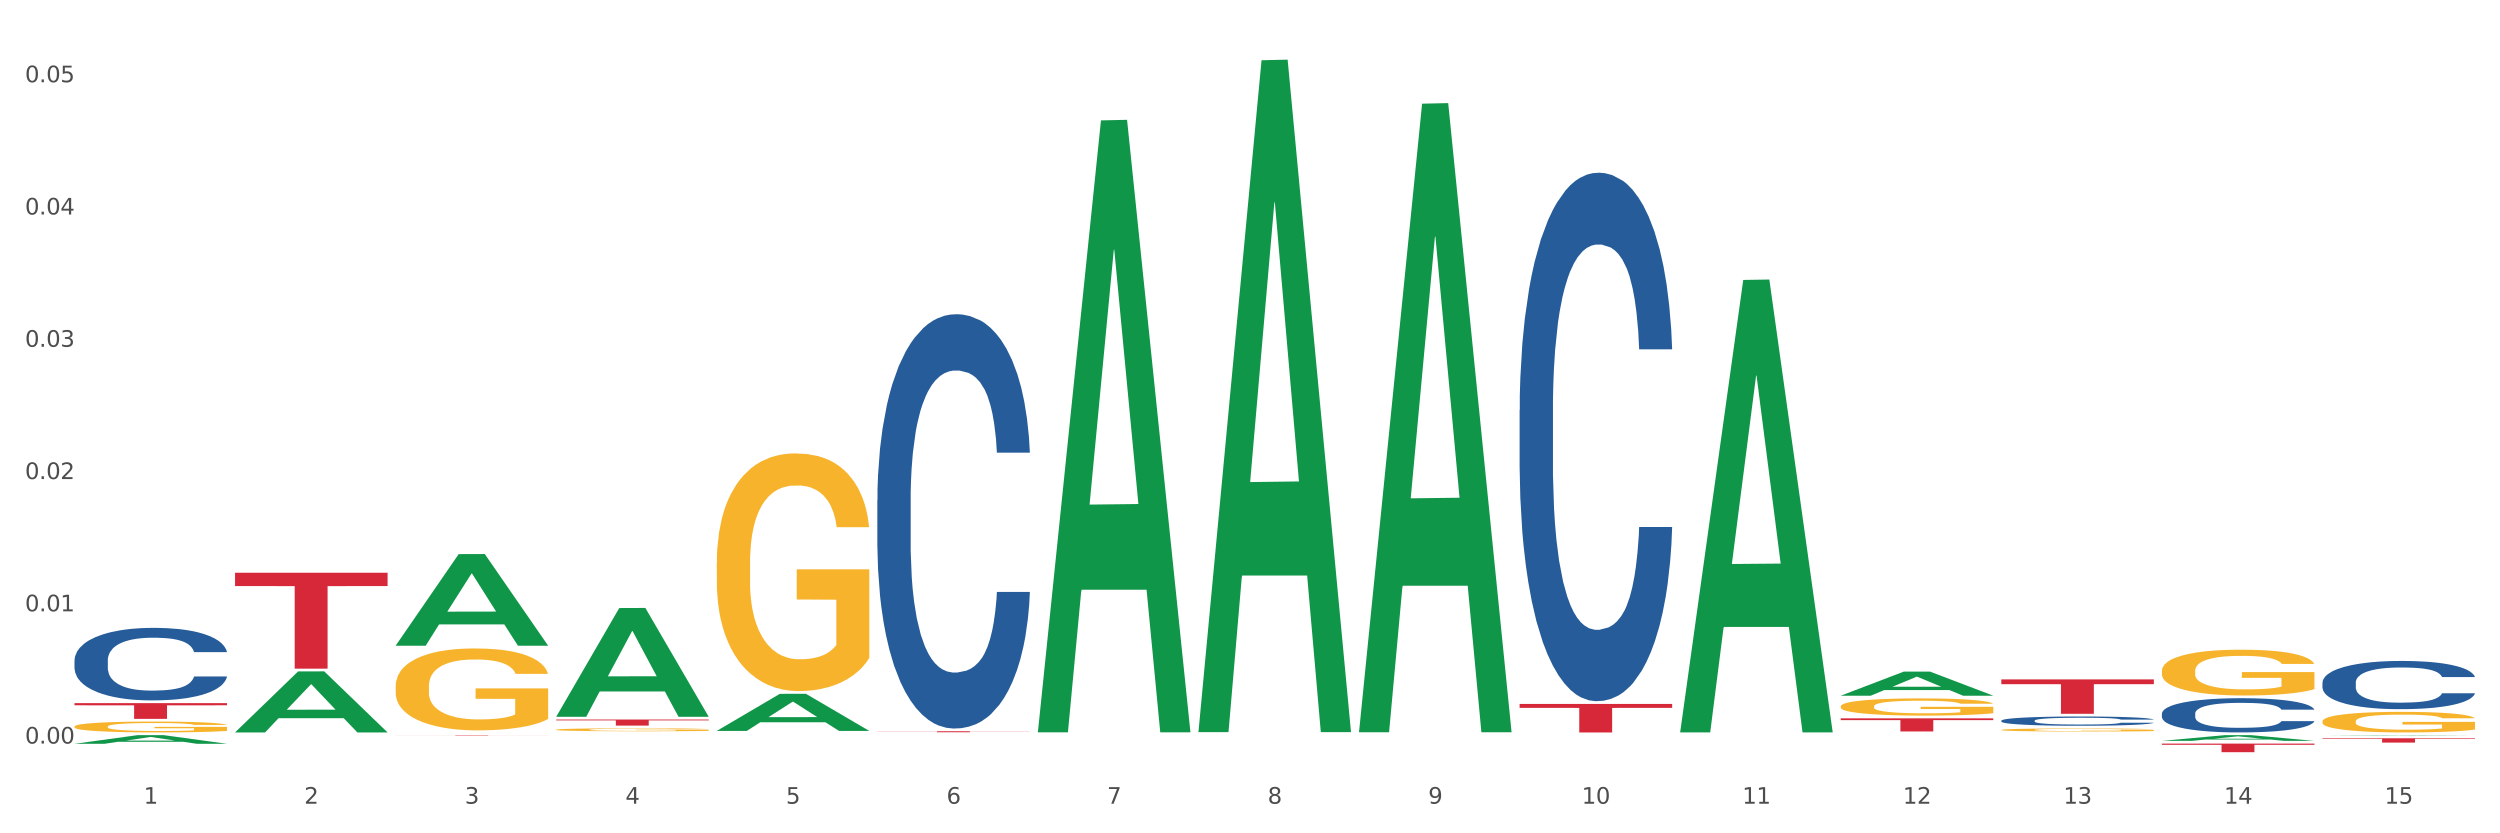
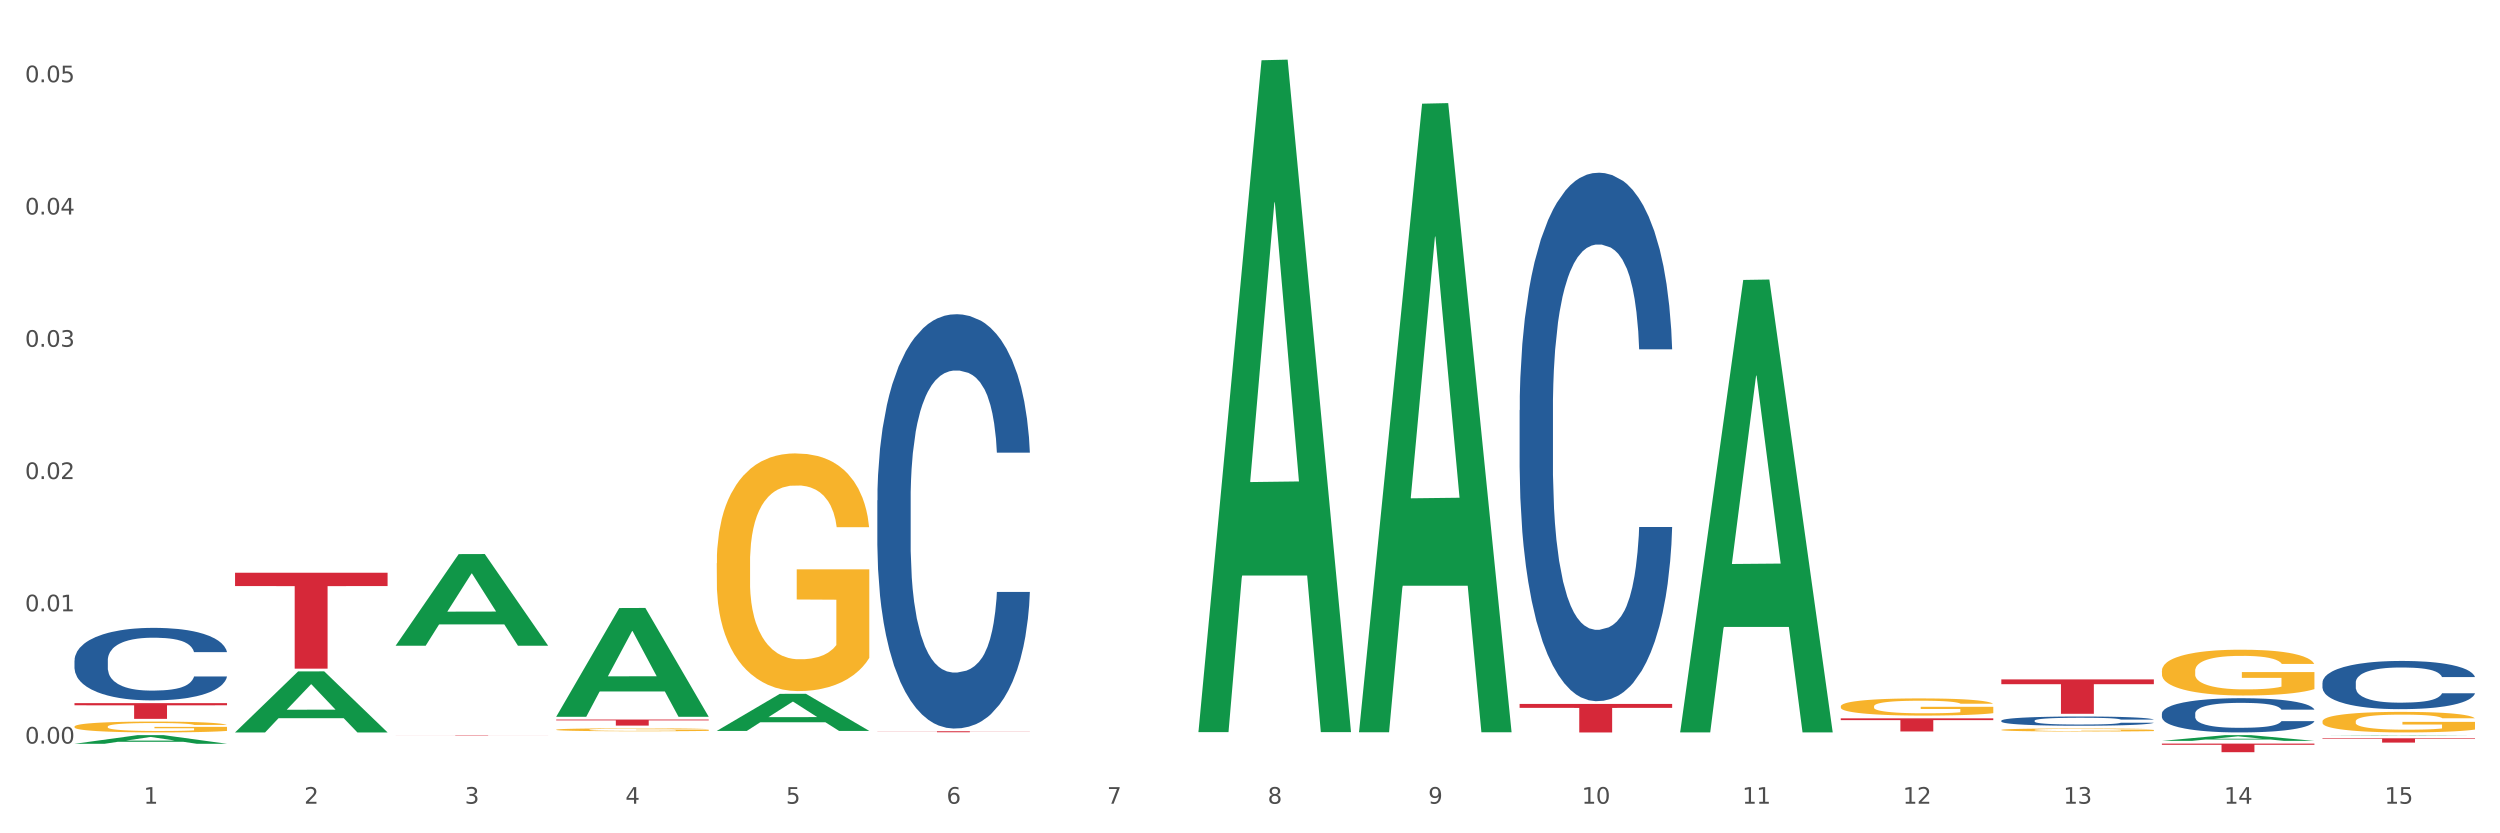
<svg xmlns="http://www.w3.org/2000/svg" xmlns:xlink="http://www.w3.org/1999/xlink" width="1080pt" height="360pt" viewBox="0 0 1080 360" version="1.1">
  <rect x="0" y="0" width="1080" height="360" fill="#333333" stroke="none" />
  <defs>
    <style type="text/css">*{stroke-linejoin: round; stroke-linecap: butt}</style>
  </defs>
  <g id="figure_1">
    <g id="patch_1">
      <path d="M 0 360  L 1080 360  L 1080 0  L 0 0  z " style="fill: #ffffff; stroke: #ffffff; stroke-linejoin: miter" />
    </g>
    <g id="axes_1">
      <g id="matplotlib.axis_1">
        <g id="xtick_1">
          <g id="text_1">
            <g style="fill: #4d4d4d" transform="translate(62.07 347.204) scale(0.096 -0.096)">
              <defs>
                <path id="DejaVuSans-31" d="M 794 531  L 1825 531  L 1825 4091  L 703 3866  L 703 4441  L 1819 4666  L 2450 4666  L 2450 531  L 3481 531  L 3481 0  L 794 0  L 794 531  z " transform="scale(0.016)" />
              </defs>
              <use xlink:href="#DejaVuSans-31" />
            </g>
          </g>
        </g>
        <g id="xtick_2">
          <g id="text_2">
            <g style="fill: #4d4d4d" transform="translate(131.436 347.204) scale(0.096 -0.096)">
              <defs>
                <path id="DejaVuSans-32" d="M 1228 531  L 3431 531  L 3431 0  L 469 0  L 469 531  Q 828 903 1448 1529  Q 2069 2156 2228 2338  Q 2531 2678 2651 2914  Q 2772 3150 2772 3378  Q 2772 3750 2511 3984  Q 2250 4219 1831 4219  Q 1534 4219 1204 4116  Q 875 4013 500 3803  L 500 4441  Q 881 4594 1212 4672  Q 1544 4750 1819 4750  Q 2544 4750 2975 4387  Q 3406 4025 3406 3419  Q 3406 3131 3298 2873  Q 3191 2616 2906 2266  Q 2828 2175 2409 1742  Q 1991 1309 1228 531  z " transform="scale(0.016)" />
              </defs>
              <use xlink:href="#DejaVuSans-32" />
            </g>
          </g>
        </g>
        <g id="xtick_3">
          <g id="text_3">
            <g style="fill: #4d4d4d" transform="translate(200.802 347.204) scale(0.096 -0.096)">
              <defs>
                <path id="DejaVuSans-33" d="M 2597 2516  Q 3050 2419 3304 2112  Q 3559 1806 3559 1356  Q 3559 666 3084 287  Q 2609 -91 1734 -91  Q 1441 -91 1130 -33  Q 819 25 488 141  L 488 750  Q 750 597 1062 519  Q 1375 441 1716 441  Q 2309 441 2620 675  Q 2931 909 2931 1356  Q 2931 1769 2642 2001  Q 2353 2234 1838 2234  L 1294 2234  L 1294 2753  L 1863 2753  Q 2328 2753 2575 2939  Q 2822 3125 2822 3475  Q 2822 3834 2567 4026  Q 2313 4219 1838 4219  Q 1578 4219 1281 4162  Q 984 4106 628 3988  L 628 4550  Q 988 4650 1302 4700  Q 1616 4750 1894 4750  Q 2613 4750 3031 4423  Q 3450 4097 3450 3541  Q 3450 3153 3228 2886  Q 3006 2619 2597 2516  z " transform="scale(0.016)" />
              </defs>
              <use xlink:href="#DejaVuSans-33" />
            </g>
          </g>
        </g>
        <g id="xtick_4">
          <g id="text_4">
            <g style="fill: #4d4d4d" transform="translate(270.169 347.204) scale(0.096 -0.096)">
              <defs>
                <path id="DejaVuSans-34" d="M 2419 4116  L 825 1625  L 2419 1625  L 2419 4116  z M 2253 4666  L 3047 4666  L 3047 1625  L 3713 1625  L 3713 1100  L 3047 1100  L 3047 0  L 2419 0  L 2419 1100  L 313 1100  L 313 1709  L 2253 4666  z " transform="scale(0.016)" />
              </defs>
              <use xlink:href="#DejaVuSans-34" />
            </g>
          </g>
        </g>
        <g id="xtick_5">
          <g id="text_5">
            <g style="fill: #4d4d4d" transform="translate(339.535 347.204) scale(0.096 -0.096)">
              <defs>
                <path id="DejaVuSans-35" d="M 691 4666  L 3169 4666  L 3169 4134  L 1269 4134  L 1269 2991  Q 1406 3038 1543 3061  Q 1681 3084 1819 3084  Q 2600 3084 3056 2656  Q 3513 2228 3513 1497  Q 3513 744 3044 326  Q 2575 -91 1722 -91  Q 1428 -91 1123 -41  Q 819 9 494 109  L 494 744  Q 775 591 1075 516  Q 1375 441 1709 441  Q 2250 441 2565 725  Q 2881 1009 2881 1497  Q 2881 1984 2565 2268  Q 2250 2553 1709 2553  Q 1456 2553 1204 2497  Q 953 2441 691 2322  L 691 4666  z " transform="scale(0.016)" />
              </defs>
              <use xlink:href="#DejaVuSans-35" />
            </g>
          </g>
        </g>
        <g id="xtick_6">
          <g id="text_6">
            <g style="fill: #4d4d4d" transform="translate(408.901 347.204) scale(0.096 -0.096)">
              <defs>
                <path id="DejaVuSans-36" d="M 2113 2584  Q 1688 2584 1439 2293  Q 1191 2003 1191 1497  Q 1191 994 1439 701  Q 1688 409 2113 409  Q 2538 409 2786 701  Q 3034 994 3034 1497  Q 3034 2003 2786 2293  Q 2538 2584 2113 2584  z M 3366 4563  L 3366 3988  Q 3128 4100 2886 4159  Q 2644 4219 2406 4219  Q 1781 4219 1451 3797  Q 1122 3375 1075 2522  Q 1259 2794 1537 2939  Q 1816 3084 2150 3084  Q 2853 3084 3261 2657  Q 3669 2231 3669 1497  Q 3669 778 3244 343  Q 2819 -91 2113 -91  Q 1303 -91 875 529  Q 447 1150 447 2328  Q 447 3434 972 4092  Q 1497 4750 2381 4750  Q 2619 4750 2861 4703  Q 3103 4656 3366 4563  z " transform="scale(0.016)" />
              </defs>
              <use xlink:href="#DejaVuSans-36" />
            </g>
          </g>
        </g>
        <g id="xtick_7">
          <g id="text_7">
            <g style="fill: #4d4d4d" transform="translate(478.267 347.204) scale(0.096 -0.096)">
              <defs>
                <path id="DejaVuSans-37" d="M 525 4666  L 3525 4666  L 3525 4397  L 1831 0  L 1172 0  L 2766 4134  L 525 4134  L 525 4666  z " transform="scale(0.016)" />
              </defs>
              <use xlink:href="#DejaVuSans-37" />
            </g>
          </g>
        </g>
        <g id="xtick_8">
          <g id="text_8">
            <g style="fill: #4d4d4d" transform="translate(547.634 347.204) scale(0.096 -0.096)">
              <defs>
                <path id="DejaVuSans-38" d="M 2034 2216  Q 1584 2216 1326 1975  Q 1069 1734 1069 1313  Q 1069 891 1326 650  Q 1584 409 2034 409  Q 2484 409 2743 651  Q 3003 894 3003 1313  Q 3003 1734 2745 1975  Q 2488 2216 2034 2216  z M 1403 2484  Q 997 2584 770 2862  Q 544 3141 544 3541  Q 544 4100 942 4425  Q 1341 4750 2034 4750  Q 2731 4750 3128 4425  Q 3525 4100 3525 3541  Q 3525 3141 3298 2862  Q 3072 2584 2669 2484  Q 3125 2378 3379 2068  Q 3634 1759 3634 1313  Q 3634 634 3220 271  Q 2806 -91 2034 -91  Q 1263 -91 848 271  Q 434 634 434 1313  Q 434 1759 690 2068  Q 947 2378 1403 2484  z M 1172 3481  Q 1172 3119 1398 2916  Q 1625 2713 2034 2713  Q 2441 2713 2670 2916  Q 2900 3119 2900 3481  Q 2900 3844 2670 4047  Q 2441 4250 2034 4250  Q 1625 4250 1398 4047  Q 1172 3844 1172 3481  z " transform="scale(0.016)" />
              </defs>
              <use xlink:href="#DejaVuSans-38" />
            </g>
          </g>
        </g>
        <g id="xtick_9">
          <g id="text_9">
            <g style="fill: #4d4d4d" transform="translate(617 347.204) scale(0.096 -0.096)">
              <defs>
                <path id="DejaVuSans-39" d="M 703 97  L 703 672  Q 941 559 1184 500  Q 1428 441 1663 441  Q 2288 441 2617 861  Q 2947 1281 2994 2138  Q 2813 1869 2534 1725  Q 2256 1581 1919 1581  Q 1219 1581 811 2004  Q 403 2428 403 3163  Q 403 3881 828 4315  Q 1253 4750 1959 4750  Q 2769 4750 3195 4129  Q 3622 3509 3622 2328  Q 3622 1225 3098 567  Q 2575 -91 1691 -91  Q 1453 -91 1209 -44  Q 966 3 703 97  z M 1959 2075  Q 2384 2075 2632 2365  Q 2881 2656 2881 3163  Q 2881 3666 2632 3958  Q 2384 4250 1959 4250  Q 1534 4250 1286 3958  Q 1038 3666 1038 3163  Q 1038 2656 1286 2365  Q 1534 2075 1959 2075  z " transform="scale(0.016)" />
              </defs>
              <use xlink:href="#DejaVuSans-39" />
            </g>
          </g>
        </g>
        <g id="xtick_10">
          <g id="text_10">
            <g style="fill: #4d4d4d" transform="translate(683.312 347.204) scale(0.096 -0.096)">
              <defs>
                <path id="DejaVuSans-30" d="M 2034 4250  Q 1547 4250 1301 3770  Q 1056 3291 1056 2328  Q 1056 1369 1301 889  Q 1547 409 2034 409  Q 2525 409 2770 889  Q 3016 1369 3016 2328  Q 3016 3291 2770 3770  Q 2525 4250 2034 4250  z M 2034 4750  Q 2819 4750 3233 4129  Q 3647 3509 3647 2328  Q 3647 1150 3233 529  Q 2819 -91 2034 -91  Q 1250 -91 836 529  Q 422 1150 422 2328  Q 422 3509 836 4129  Q 1250 4750 2034 4750  z " transform="scale(0.016)" />
              </defs>
              <use xlink:href="#DejaVuSans-31" />
              <use xlink:href="#DejaVuSans-30" transform="translate(63.623 0)" />
            </g>
          </g>
        </g>
        <g id="xtick_11">
          <g id="text_11">
            <g style="fill: #4d4d4d" transform="translate(752.678 347.204) scale(0.096 -0.096)">
              <use xlink:href="#DejaVuSans-31" />
              <use xlink:href="#DejaVuSans-31" transform="translate(63.623 0)" />
            </g>
          </g>
        </g>
        <g id="xtick_12">
          <g id="text_12">
            <g style="fill: #4d4d4d" transform="translate(822.044 347.204) scale(0.096 -0.096)">
              <use xlink:href="#DejaVuSans-31" />
              <use xlink:href="#DejaVuSans-32" transform="translate(63.623 0)" />
            </g>
          </g>
        </g>
        <g id="xtick_13">
          <g id="text_13">
            <g style="fill: #4d4d4d" transform="translate(891.411 347.204) scale(0.096 -0.096)">
              <use xlink:href="#DejaVuSans-31" />
              <use xlink:href="#DejaVuSans-33" transform="translate(63.623 0)" />
            </g>
          </g>
        </g>
        <g id="xtick_14">
          <g id="text_14">
            <g style="fill: #4d4d4d" transform="translate(960.777 347.204) scale(0.096 -0.096)">
              <use xlink:href="#DejaVuSans-31" />
              <use xlink:href="#DejaVuSans-34" transform="translate(63.623 0)" />
            </g>
          </g>
        </g>
        <g id="xtick_15">
          <g id="text_15">
            <g style="fill: #4d4d4d" transform="translate(1030.143 347.204) scale(0.096 -0.096)">
              <use xlink:href="#DejaVuSans-31" />
              <use xlink:href="#DejaVuSans-35" transform="translate(63.623 0)" />
            </g>
          </g>
        </g>
        <g id="xtick_16" />
        <g id="xtick_17" />
        <g id="xtick_18" />
        <g id="xtick_19" />
        <g id="xtick_20" />
        <g id="xtick_21" />
        <g id="xtick_22" />
        <g id="xtick_23" />
        <g id="xtick_24" />
        <g id="xtick_25" />
        <g id="xtick_26" />
        <g id="xtick_27" />
        <g id="xtick_28" />
        <g id="xtick_29" />
      </g>
      <g id="matplotlib.axis_2">
        <g id="ytick_1">
          <g id="text_16">
            <g style="fill: #4d4d4d" transform="translate(10.8 321.226) scale(0.096 -0.096)">
              <defs>
                <path id="DejaVuSans-2e" d="M 684 794  L 1344 794  L 1344 0  L 684 0  L 684 794  z " transform="scale(0.016)" />
              </defs>
              <use xlink:href="#DejaVuSans-30" />
              <use xlink:href="#DejaVuSans-2e" transform="translate(63.623 0)" />
              <use xlink:href="#DejaVuSans-30" transform="translate(95.41 0)" />
              <use xlink:href="#DejaVuSans-30" transform="translate(159.033 0)" />
            </g>
          </g>
        </g>
        <g id="ytick_2">
          <g id="text_17">
            <g style="fill: #4d4d4d" transform="translate(10.8 264.087) scale(0.096 -0.096)">
              <use xlink:href="#DejaVuSans-30" />
              <use xlink:href="#DejaVuSans-2e" transform="translate(63.623 0)" />
              <use xlink:href="#DejaVuSans-30" transform="translate(95.41 0)" />
              <use xlink:href="#DejaVuSans-31" transform="translate(159.033 0)" />
            </g>
          </g>
        </g>
        <g id="ytick_3">
          <g id="text_18">
            <g style="fill: #4d4d4d" transform="translate(10.8 206.949) scale(0.096 -0.096)">
              <use xlink:href="#DejaVuSans-30" />
              <use xlink:href="#DejaVuSans-2e" transform="translate(63.623 0)" />
              <use xlink:href="#DejaVuSans-30" transform="translate(95.41 0)" />
              <use xlink:href="#DejaVuSans-32" transform="translate(159.033 0)" />
            </g>
          </g>
        </g>
        <g id="ytick_4">
          <g id="text_19">
            <g style="fill: #4d4d4d" transform="translate(10.8 149.81) scale(0.096 -0.096)">
              <use xlink:href="#DejaVuSans-30" />
              <use xlink:href="#DejaVuSans-2e" transform="translate(63.623 0)" />
              <use xlink:href="#DejaVuSans-30" transform="translate(95.41 0)" />
              <use xlink:href="#DejaVuSans-33" transform="translate(159.033 0)" />
            </g>
          </g>
        </g>
        <g id="ytick_5">
          <g id="text_20">
            <g style="fill: #4d4d4d" transform="translate(10.8 92.671) scale(0.096 -0.096)">
              <use xlink:href="#DejaVuSans-30" />
              <use xlink:href="#DejaVuSans-2e" transform="translate(63.623 0)" />
              <use xlink:href="#DejaVuSans-30" transform="translate(95.41 0)" />
              <use xlink:href="#DejaVuSans-34" transform="translate(159.033 0)" />
            </g>
          </g>
        </g>
        <g id="ytick_6">
          <g id="text_21">
            <g style="fill: #4d4d4d" transform="translate(10.8 35.533) scale(0.096 -0.096)">
              <use xlink:href="#DejaVuSans-30" />
              <use xlink:href="#DejaVuSans-2e" transform="translate(63.623 0)" />
              <use xlink:href="#DejaVuSans-30" transform="translate(95.41 0)" />
              <use xlink:href="#DejaVuSans-35" transform="translate(159.033 0)" />
            </g>
          </g>
        </g>
        <g id="ytick_7" />
        <g id="ytick_8" />
        <g id="ytick_9" />
        <g id="ytick_10" />
        <g id="ytick_11" />
      </g>
      <g id="PolyCollection_1">
        <path d="M 32.175 321.311  L 32.243 321.307  L 59.417 317.582  L 70.695 317.579  L 98.073 321.318  L 85.029 321.318  L 79.119 320.447  L 51.061 320.447  L 50.857 320.461  L 45.151 321.318  L 32.175 321.318  L 32.175 321.311  L 54.594 319.928  L 75.586 319.924  L 65.192 318.376  L 65.056 318.369  L 64.92 318.379  L 54.526 319.924  L 54.594 319.928  L 32.175 321.311  z " clip-path="url(#p3a9253fa27)" style="fill: #109648" />
        <path d="M 101.541 316.362  L 101.609 316.337  L 128.784 290.051  L 140.061 290.026  L 167.439 316.411  L 154.395 316.411  L 148.485 310.267  L 120.427 310.267  L 120.224 310.366  L 114.517 316.411  L 101.541 316.411  L 101.541 316.362  L 123.96 306.601  L 144.952 306.576  L 134.558 295.65  L 134.422 295.6  L 134.286 295.675  L 123.892 306.576  L 123.96 306.601  L 101.541 316.362  z " clip-path="url(#p3a9253fa27)" style="fill: #109648" />
        <path d="M 309.64 243.32  L 309.718 243.226  L 309.718 239.85  L 309.873 236.943  L 310.651 229.909  L 311.818 224.095  L 312.674 221  L 313.53 218.468  L 314.541 215.936  L 315.786 213.31  L 318.042 209.465  L 319.443 207.495  L 321.155 205.432  L 324.267 202.431  L 326.523 200.743  L 328.857 199.336  L 332.669 197.648  L 335.159 196.898  L 337.804 196.335  L 340.994 195.96  L 343.406 195.866  L 348.696 196.148  L 353.209 196.992  L 355.387 197.648  L 358.188 198.774  L 359.666 199.524  L 362.078 201.024  L 364.568 202.994  L 366.279 204.682  L 368.847 207.87  L 370.792 211.059  L 372.581 214.998  L 373.515 217.717  L 374.215 220.25  L 374.838 223.157  L 375.46 227.752  L 361.456 227.752  L 360.911 224.47  L 360.055 221.375  L 358.81 218.374  L 357.721 216.498  L 355.854 214.154  L 354.142 212.653  L 352.353 211.528  L 350.174 210.59  L 348.463 210.121  L 346.051 209.746  L 341.305 209.84  L 338.115 210.59  L 335.937 211.528  L 334.536 212.372  L 333.292 213.31  L 331.891 214.623  L 330.257 216.592  L 329.09 218.374  L 327.923 220.625  L 326.99 222.875  L 326.134 225.501  L 325.434 228.315  L 324.889 231.222  L 324.422 234.786  L 324.033 240.694  L 324.033 253.542  L 324.189 256.449  L 324.578 260.294  L 325.045 263.202  L 325.823 266.671  L 326.523 269.016  L 327.845 272.392  L 329.324 275.206  L 330.491 276.987  L 331.658 278.488  L 333.681 280.551  L 335.937 282.239  L 337.882 283.271  L 340.527 284.209  L 342.317 284.584  L 343.873 284.771  L 347.685 284.771  L 350.408 284.49  L 353.442 283.833  L 355.776 282.989  L 357.721 281.958  L 359.9 280.27  L 361.3 278.675  L 361.3 259.075  L 344.184 258.981  L 344.184 245.946  L 375.538 245.946  L 375.538 284.209  L 374.215 286.178  L 372.737 287.96  L 371.181 289.554  L 368.847 291.524  L 366.046 293.399  L 363.556 294.712  L 360.911 295.837  L 357.799 296.869  L 353.753 297.807  L 351.264 298.182  L 348.152 298.463  L 344.495 298.557  L 341.305 298.37  L 338.193 297.901  L 334.925 297.057  L 331.736 295.837  L 329.324 294.618  L 326.912 293.118  L 324.344 291.148  L 322.322 289.273  L 320.766 287.585  L 319.054 285.428  L 317.187 282.614  L 315.786 280.082  L 314.541 277.456  L 313.219 274.08  L 312.285 271.173  L 311.352 267.515  L 310.807 264.796  L 310.184 260.576  L 309.718 254.667  L 309.64 243.32  z " clip-path="url(#p3a9253fa27)" style="fill: #f7b32b" />
        <path d="M 240.274 315.22  L 240.351 315.219  L 240.351 315.177  L 240.507 315.141  L 241.285 315.054  L 242.452 314.982  L 243.308 314.943  L 244.164 314.912  L 245.175 314.88  L 246.42 314.848  L 248.676 314.8  L 250.077 314.776  L 251.788 314.75  L 254.9 314.713  L 257.157 314.692  L 259.491 314.674  L 263.303 314.653  L 265.793 314.644  L 268.438 314.637  L 271.628 314.632  L 274.04 314.631  L 279.33 314.635  L 283.843 314.645  L 286.021 314.653  L 288.822 314.667  L 290.3 314.677  L 292.712 314.695  L 295.202 314.72  L 296.913 314.741  L 299.481 314.78  L 301.426 314.82  L 303.215 314.869  L 304.149 314.902  L 304.849 314.934  L 305.471 314.97  L 306.094 315.027  L 292.089 315.027  L 291.545 314.986  L 290.689 314.948  L 289.444 314.911  L 288.355 314.887  L 286.488 314.858  L 284.776 314.84  L 282.987 314.826  L 280.808 314.814  L 279.097 314.808  L 276.685 314.803  L 271.939 314.805  L 268.749 314.814  L 266.571 314.826  L 265.17 314.836  L 263.925 314.848  L 262.525 314.864  L 260.891 314.888  L 259.724 314.911  L 258.557 314.939  L 257.623 314.966  L 256.768 314.999  L 256.067 315.034  L 255.523 315.07  L 255.056 315.114  L 254.667 315.188  L 254.667 315.347  L 254.823 315.383  L 255.212 315.431  L 255.678 315.467  L 256.456 315.51  L 257.157 315.539  L 258.479 315.581  L 259.957 315.616  L 261.124 315.638  L 262.291 315.657  L 264.314 315.682  L 266.571 315.703  L 268.516 315.716  L 271.161 315.728  L 272.95 315.733  L 274.506 315.735  L 278.319 315.735  L 281.042 315.731  L 284.076 315.723  L 286.41 315.713  L 288.355 315.7  L 290.533 315.679  L 291.934 315.659  L 291.934 315.416  L 274.818 315.415  L 274.818 315.253  L 306.172 315.253  L 306.172 315.728  L 304.849 315.752  L 303.371 315.774  L 301.815 315.794  L 299.481 315.819  L 296.68 315.842  L 294.19 315.858  L 291.545 315.872  L 288.433 315.885  L 284.387 315.897  L 281.897 315.901  L 278.785 315.905  L 275.129 315.906  L 271.939 315.904  L 268.827 315.898  L 265.559 315.887  L 262.369 315.872  L 259.957 315.857  L 257.546 315.839  L 254.978 315.814  L 252.955 315.791  L 251.399 315.77  L 249.688 315.743  L 247.82 315.708  L 246.42 315.677  L 245.175 315.644  L 243.853 315.602  L 242.919 315.566  L 241.985 315.521  L 241.441 315.487  L 240.818 315.435  L 240.351 315.361  L 240.274 315.22  z " clip-path="url(#p3a9253fa27)" style="fill: #f7b32b" />
        <path d="M 725.837 316.025  L 725.905 315.841  L 753.08 120.934  L 764.357 120.75  L 791.735 316.392  L 778.691 316.392  L 772.781 270.834  L 744.723 270.834  L 744.52 271.569  L 738.813 316.392  L 725.837 316.392  L 725.837 316.025  L 748.256 243.646  L 769.248 243.463  L 758.854 162.45  L 758.718 162.083  L 758.582 162.634  L 748.188 243.463  L 748.256 243.646  L 725.837 316.025  z " clip-path="url(#p3a9253fa27)" style="fill: #109648" />
-         <path d="M 795.203 300.524  L 795.271 300.515  L 822.446 290.131  L 833.723 290.121  L 861.101 300.544  L 848.058 300.544  L 842.147 298.117  L 814.09 298.117  L 813.886 298.156  L 808.179 300.544  L 795.203 300.544  L 795.203 300.524  L 817.622 296.669  L 838.615 296.659  L 828.22 292.343  L 828.084 292.323  L 827.949 292.353  L 817.554 296.659  L 817.622 296.669  L 795.203 300.524  z " clip-path="url(#p3a9253fa27)" style="fill: #109648" />
-         <path d="M 933.936 320.057  L 934.004 320.055  L 961.178 317.581  L 972.456 317.579  L 999.834 320.062  L 986.79 320.062  L 980.88 319.484  L 952.822 319.484  L 952.618 319.493  L 946.912 320.062  L 933.936 320.062  L 933.936 320.057  L 956.355 319.138  L 977.347 319.136  L 966.953 318.108  L 966.817 318.103  L 966.681 318.11  L 956.287 319.136  L 956.355 319.138  L 933.936 320.057  z " clip-path="url(#p3a9253fa27)" style="fill: #109648" />
+         <path d="M 933.936 320.057  L 934.004 320.055  L 961.178 317.581  L 972.456 317.579  L 999.834 320.062  L 986.79 320.062  L 980.88 319.484  L 952.822 319.484  L 952.618 319.493  L 946.912 320.062  L 933.936 320.062  L 933.936 320.057  L 956.355 319.138  L 977.347 319.136  L 966.953 318.108  L 966.817 318.103  L 966.681 318.11  L 956.287 319.136  L 956.355 319.138  L 933.936 320.057  " clip-path="url(#p3a9253fa27)" style="fill: #109648" />
        <path d="M 1003.302 317.76  L 1003.37 317.76  L 1030.544 317.579  L 1041.822 317.579  L 1069.2 317.76  L 1056.156 317.76  L 1050.246 317.718  L 1022.188 317.718  L 1021.984 317.719  L 1016.278 317.76  L 1003.302 317.76  L 1003.302 317.76  L 1025.721 317.693  L 1046.713 317.692  L 1036.319 317.617  L 1036.183 317.617  L 1036.047 317.618  L 1025.653 317.692  L 1025.721 317.693  L 1003.302 317.76  z " clip-path="url(#p3a9253fa27)" style="fill: #109648" />
-         <path d="M 170.907 296.487  L 170.985 296.455  L 170.985 295.291  L 171.141 294.289  L 171.919 291.866  L 173.086 289.862  L 173.942 288.795  L 174.798 287.923  L 175.809 287.05  L 177.054 286.145  L 179.31 284.82  L 180.71 284.142  L 182.422 283.431  L 185.534 282.396  L 187.79 281.815  L 190.124 281.33  L 193.937 280.748  L 196.426 280.49  L 199.072 280.296  L 202.261 280.167  L 204.673 280.134  L 209.964 280.231  L 214.476 280.522  L 216.655 280.748  L 219.456 281.136  L 220.934 281.395  L 223.346 281.912  L 225.835 282.59  L 227.547 283.172  L 230.114 284.271  L 232.059 285.37  L 233.849 286.727  L 234.783 287.664  L 235.483 288.537  L 236.105 289.539  L 236.728 291.122  L 222.723 291.122  L 222.179 289.991  L 221.323 288.925  L 220.078 287.891  L 218.989 287.244  L 217.122 286.436  L 215.41 285.919  L 213.62 285.531  L 211.442 285.208  L 209.73 285.047  L 207.319 284.917  L 202.573 284.95  L 199.383 285.208  L 197.204 285.531  L 195.804 285.822  L 194.559 286.145  L 193.159 286.598  L 191.525 287.276  L 190.358 287.891  L 189.191 288.666  L 188.257 289.442  L 187.401 290.347  L 186.701 291.316  L 186.157 292.318  L 185.69 293.546  L 185.301 295.582  L 185.301 300.01  L 185.456 301.012  L 185.845 302.337  L 186.312 303.339  L 187.09 304.534  L 187.79 305.342  L 189.113 306.506  L 190.591 307.475  L 191.758 308.089  L 192.925 308.606  L 194.948 309.317  L 197.204 309.899  L 199.149 310.255  L 201.795 310.578  L 203.584 310.707  L 205.14 310.772  L 208.952 310.772  L 211.675 310.675  L 214.71 310.448  L 217.044 310.158  L 218.989 309.802  L 221.167 309.22  L 222.568 308.671  L 222.568 301.917  L 205.451 301.884  L 205.451 297.392  L 236.805 297.392  L 236.805 310.578  L 235.483 311.256  L 234.004 311.87  L 232.448 312.42  L 230.114 313.099  L 227.314 313.745  L 224.824 314.197  L 222.179 314.585  L 219.067 314.941  L 215.021 315.264  L 212.531 315.393  L 209.419 315.49  L 205.763 315.522  L 202.573 315.458  L 199.461 315.296  L 196.193 315.005  L 193.003 314.585  L 190.591 314.165  L 188.179 313.648  L 185.612 312.969  L 183.589 312.323  L 182.033 311.741  L 180.321 310.998  L 178.454 310.028  L 177.054 309.156  L 175.809 308.251  L 174.486 307.087  L 173.553 306.086  L 172.619 304.825  L 172.074 303.888  L 171.452 302.434  L 170.985 300.398  L 170.907 296.487  z " clip-path="url(#p3a9253fa27)" style="fill: #f7b32b" />
        <path d="M 32.175 313.889  L 32.253 313.884  L 32.253 313.73  L 32.408 313.597  L 33.186 313.276  L 34.353 313.011  L 35.209 312.869  L 36.065 312.754  L 37.076 312.638  L 38.321 312.518  L 40.578 312.342  L 41.978 312.252  L 43.69 312.158  L 46.802 312.021  L 49.058 311.944  L 51.392 311.88  L 55.204 311.803  L 57.694 311.768  L 60.339 311.743  L 63.529 311.726  L 65.941 311.721  L 71.231 311.734  L 75.744 311.773  L 77.922 311.803  L 80.723 311.854  L 82.201 311.888  L 84.613 311.957  L 87.103 312.047  L 88.815 312.124  L 91.382 312.27  L 93.327 312.415  L 95.116 312.595  L 96.05 312.719  L 96.75 312.835  L 97.373 312.968  L 97.995 313.178  L 83.991 313.178  L 83.446 313.028  L 82.59 312.886  L 81.346 312.749  L 80.256 312.664  L 78.389 312.557  L 76.677 312.488  L 74.888 312.437  L 72.71 312.394  L 70.998 312.372  L 68.586 312.355  L 63.84 312.36  L 60.65 312.394  L 58.472 312.437  L 57.071 312.475  L 55.827 312.518  L 54.426 312.578  L 52.792 312.668  L 51.625 312.749  L 50.458 312.852  L 49.525 312.955  L 48.669 313.075  L 47.969 313.203  L 47.424 313.336  L 46.957 313.499  L 46.568 313.769  L 46.568 314.355  L 46.724 314.488  L 47.113 314.664  L 47.58 314.797  L 48.358 314.955  L 49.058 315.062  L 50.381 315.216  L 51.859 315.345  L 53.026 315.426  L 54.193 315.495  L 56.216 315.589  L 58.472 315.666  L 60.417 315.713  L 63.062 315.756  L 64.852 315.773  L 66.408 315.782  L 70.22 315.782  L 72.943 315.769  L 75.977 315.739  L 78.311 315.7  L 80.256 315.653  L 82.435 315.576  L 83.835 315.503  L 83.835 314.608  L 66.719 314.604  L 66.719 314.009  L 98.073 314.009  L 98.073 315.756  L 96.75 315.846  L 95.272 315.927  L 93.716 316  L 91.382 316.09  L 88.581 316.176  L 86.091 316.236  L 83.446 316.287  L 80.334 316.334  L 76.288 316.377  L 73.799 316.394  L 70.687 316.407  L 67.03 316.411  L 63.84 316.403  L 60.728 316.381  L 57.461 316.343  L 54.271 316.287  L 51.859 316.232  L 49.447 316.163  L 46.879 316.073  L 44.857 315.987  L 43.301 315.91  L 41.589 315.812  L 39.722 315.683  L 38.321 315.568  L 37.076 315.448  L 35.754 315.294  L 34.82 315.161  L 33.887 314.994  L 33.342 314.869  L 32.72 314.677  L 32.253 314.407  L 32.175 313.889  z " clip-path="url(#p3a9253fa27)" style="fill: #f7b32b" />
        <path d="M 864.57 293.505  L 930.468 293.505  L 930.468 295.57  L 904.546 295.584  L 904.546 308.361  L 890.335 308.361  L 890.335 295.584  L 864.57 295.57  L 864.57 293.519  L 864.57 293.505  z " clip-path="url(#p3a9253fa27)" style="fill: #d62839" />
        <path d="M 795.203 310.306  L 861.101 310.306  L 861.101 311.097  L 835.179 311.102  L 835.179 315.995  L 820.969 315.995  L 820.969 311.102  L 795.203 311.097  L 795.203 310.311  L 795.203 310.306  z " clip-path="url(#p3a9253fa27)" style="fill: #d62839" />
        <path d="M 656.471 304.089  L 722.369 304.089  L 722.369 305.802  L 696.447 305.813  L 696.447 316.411  L 682.237 316.411  L 682.237 305.813  L 656.471 305.802  L 656.471 304.101  L 656.471 304.089  z " clip-path="url(#p3a9253fa27)" style="fill: #d62839" />
        <path d="M 379.006 315.9  L 444.904 315.9  L 444.904 315.961  L 418.982 315.961  L 418.982 316.337  L 404.772 316.337  L 404.772 315.961  L 379.006 315.961  L 379.006 315.901  L 379.006 315.9  z " clip-path="url(#p3a9253fa27)" style="fill: #d62839" />
        <path d="M 1003.302 318.927  L 1069.2 318.927  L 1069.2 319.187  L 1043.278 319.189  L 1043.278 320.797  L 1029.068 320.797  L 1029.068 319.189  L 1003.302 319.187  L 1003.302 318.929  L 1003.302 318.927  z " clip-path="url(#p3a9253fa27)" style="fill: #d62839" />
        <path d="M 933.936 321.229  L 999.834 321.229  L 999.834 321.746  L 973.912 321.75  L 973.912 324.95  L 959.702 324.95  L 959.702 321.75  L 933.936 321.746  L 933.936 321.232  L 933.936 321.229  z " clip-path="url(#p3a9253fa27)" style="fill: #d62839" />
        <path d="M 656.471 177.192  L 656.549 176.983  L 656.549 171.145  L 656.783 163.222  L 657.639 148.626  L 658.73 137.575  L 660.599 124.648  L 661.612 119.227  L 662.936 113.18  L 665.662 103.38  L 668.778 95.04  L 670.959 90.452  L 672.595 87.533  L 676.256 82.321  L 678.359 80.027  L 680.54 78.151  L 682.41 76.899  L 685.525 75.44  L 688.018 74.814  L 690.9 74.606  L 693.315 74.814  L 696.508 75.648  L 701.182 78.151  L 702.973 79.61  L 705.388 82.112  L 707.881 85.448  L 709.906 88.784  L 712.243 93.58  L 714.657 99.835  L 716.994 107.759  L 718.63 115.056  L 719.954 122.771  L 721.123 132.154  L 721.979 142.371  L 722.369 150.92  L 708.114 150.92  L 707.725 143.205  L 706.946 134.865  L 706.167 129.235  L 705.31 124.648  L 703.986 119.435  L 702.818 116.099  L 700.87 112.137  L 699.079 109.635  L 697.599 108.176  L 695.807 106.925  L 691.99 105.674  L 689.264 105.674  L 687.55 106.091  L 685.447 107.133  L 683.656 108.593  L 681.553 111.095  L 679.917 113.805  L 678.281 117.35  L 677.346 119.852  L 675.944 124.439  L 675.01 128.192  L 673.763 134.656  L 673.062 139.243  L 671.816 151.128  L 671.271 159.886  L 671.037 165.932  L 670.881 172.605  L 670.881 205.132  L 671.349 219.727  L 671.738 225.983  L 672.361 233.072  L 673.53 242.246  L 675.243 251.212  L 677.035 257.676  L 678.515 261.637  L 679.917 264.557  L 681.319 266.85  L 683.033 268.935  L 684.435 270.186  L 686.538 271.437  L 689.03 272.063  L 690.978 272.063  L 694.95 271.02  L 696.742 269.978  L 698.456 268.518  L 700.325 266.225  L 701.805 263.722  L 702.662 261.846  L 704.064 257.884  L 705.154 253.714  L 706.089 248.918  L 706.712 244.748  L 707.413 238.493  L 707.959 231.404  L 708.114 227.651  L 722.369 227.651  L 722.057 235.157  L 721.512 242.455  L 720.422 252.255  L 719.565 257.884  L 718.241 264.765  L 716.838 270.603  L 714.891 277.067  L 713.1 281.863  L 711.23 286.033  L 709.205 289.786  L 705.544 294.999  L 704.22 296.458  L 701.416 298.96  L 699.235 300.42  L 696.041 301.879  L 692.769 302.713  L 689.342 302.922  L 686.304 302.505  L 682.955 301.254  L 680.852 300.003  L 678.515 298.126  L 675.789 295.207  L 673.218 291.663  L 670.803 287.492  L 668.544 282.697  L 666.441 277.276  L 663.715 268.31  L 661.69 259.552  L 660.21 251.421  L 659.197 244.54  L 658.185 235.782  L 657.639 229.736  L 656.783 215.14  L 656.471 201.587  L 656.471 177.192  z " clip-path="url(#p3a9253fa27)" style="fill: #255c99" />
        <path d="M 864.57 311.326  L 864.648 311.323  L 864.648 311.22  L 864.881 311.082  L 865.738 310.826  L 866.829 310.632  L 868.698 310.406  L 869.711 310.311  L 871.035 310.205  L 873.761 310.033  L 876.877 309.887  L 879.058 309.806  L 880.694 309.755  L 884.355 309.664  L 886.458 309.624  L 888.639 309.591  L 890.508 309.569  L 893.624 309.543  L 896.117 309.532  L 898.999 309.529  L 901.413 309.532  L 904.607 309.547  L 909.281 309.591  L 911.072 309.616  L 913.487 309.66  L 915.979 309.719  L 918.005 309.777  L 920.341 309.861  L 922.756 309.971  L 925.093 310.11  L 926.729 310.238  L 928.053 310.373  L 929.221 310.537  L 930.078 310.716  L 930.468 310.866  L 916.213 310.866  L 915.824 310.731  L 915.045 310.585  L 914.266 310.486  L 913.409 310.406  L 912.085 310.314  L 910.916 310.256  L 908.969 310.186  L 907.177 310.143  L 905.697 310.117  L 903.906 310.095  L 900.089 310.073  L 897.363 310.073  L 895.649 310.08  L 893.546 310.099  L 891.754 310.124  L 889.651 310.168  L 888.016 310.216  L 886.38 310.278  L 885.445 310.322  L 884.043 310.402  L 883.108 310.468  L 881.862 310.581  L 881.161 310.661  L 879.915 310.87  L 879.369 311.023  L 879.136 311.129  L 878.98 311.246  L 878.98 311.816  L 879.447 312.072  L 879.837 312.181  L 880.46 312.306  L 881.628 312.466  L 883.342 312.623  L 885.134 312.737  L 886.614 312.806  L 888.016 312.857  L 889.418 312.897  L 891.131 312.934  L 892.533 312.956  L 894.637 312.978  L 897.129 312.989  L 899.076 312.989  L 903.049 312.971  L 904.841 312.952  L 906.554 312.927  L 908.424 312.887  L 909.904 312.843  L 910.76 312.81  L 912.163 312.74  L 913.253 312.667  L 914.188 312.583  L 914.811 312.51  L 915.512 312.401  L 916.057 312.276  L 916.213 312.211  L 930.468 312.211  L 930.156 312.342  L 929.611 312.47  L 928.52 312.642  L 927.663 312.74  L 926.339 312.861  L 924.937 312.963  L 922.99 313.077  L 921.198 313.161  L 919.329 313.234  L 917.304 313.299  L 913.643 313.391  L 912.318 313.416  L 909.514 313.46  L 907.333 313.486  L 904.14 313.511  L 900.868 313.526  L 897.441 313.53  L 894.403 313.522  L 891.053 313.5  L 888.95 313.478  L 886.614 313.446  L 883.887 313.394  L 881.317 313.332  L 878.902 313.259  L 876.643 313.175  L 874.54 313.08  L 871.814 312.923  L 869.789 312.77  L 868.309 312.627  L 867.296 312.507  L 866.283 312.353  L 865.738 312.247  L 864.881 311.991  L 864.57 311.754  L 864.57 311.326  z " clip-path="url(#p3a9253fa27)" style="fill: #255c99" />
        <path d="M 933.936 308.27  L 934.014 308.257  L 934.014 307.879  L 934.247 307.366  L 935.104 306.42  L 936.195 305.705  L 938.064 304.868  L 939.077 304.517  L 940.401 304.125  L 943.127 303.491  L 946.243 302.951  L 948.424 302.654  L 950.06 302.465  L 953.721 302.127  L 955.824 301.978  L 958.005 301.857  L 959.874 301.776  L 962.99 301.681  L 965.483 301.641  L 968.365 301.627  L 970.779 301.641  L 973.973 301.695  L 978.647 301.857  L 980.438 301.951  L 982.853 302.114  L 985.346 302.33  L 987.371 302.546  L 989.708 302.856  L 992.122 303.261  L 994.459 303.774  L 996.095 304.247  L 997.419 304.746  L 998.587 305.354  L 999.444 306.015  L 999.834 306.569  L 985.579 306.569  L 985.19 306.069  L 984.411 305.529  L 983.632 305.165  L 982.775 304.868  L 981.451 304.53  L 980.283 304.314  L 978.335 304.058  L 976.544 303.896  L 975.064 303.801  L 973.272 303.72  L 969.455 303.639  L 966.729 303.639  L 965.015 303.666  L 962.912 303.734  L 961.121 303.828  L 959.018 303.99  L 957.382 304.166  L 955.746 304.395  L 954.811 304.557  L 953.409 304.854  L 952.475 305.097  L 951.228 305.516  L 950.527 305.813  L 949.281 306.582  L 948.736 307.15  L 948.502 307.541  L 948.346 307.973  L 948.346 310.079  L 948.814 311.024  L 949.203 311.429  L 949.826 311.888  L 950.995 312.483  L 952.708 313.063  L 954.5 313.482  L 955.98 313.738  L 957.382 313.927  L 958.784 314.076  L 960.498 314.211  L 961.9 314.292  L 964.003 314.373  L 966.495 314.413  L 968.443 314.413  L 972.415 314.346  L 974.207 314.278  L 975.92 314.184  L 977.79 314.035  L 979.27 313.873  L 980.127 313.752  L 981.529 313.495  L 982.619 313.225  L 983.554 312.915  L 984.177 312.645  L 984.878 312.24  L 985.423 311.78  L 985.579 311.537  L 999.834 311.537  L 999.522 312.024  L 998.977 312.496  L 997.886 313.131  L 997.03 313.495  L 995.705 313.941  L 994.303 314.319  L 992.356 314.737  L 990.564 315.048  L 988.695 315.318  L 986.67 315.561  L 983.009 315.898  L 981.685 315.993  L 978.88 316.155  L 976.699 316.249  L 973.506 316.344  L 970.234 316.398  L 966.807 316.411  L 963.769 316.384  L 960.42 316.303  L 958.317 316.222  L 955.98 316.101  L 953.253 315.912  L 950.683 315.682  L 948.268 315.412  L 946.009 315.102  L 943.906 314.751  L 941.18 314.17  L 939.155 313.603  L 937.675 313.077  L 936.662 312.631  L 935.65 312.064  L 935.104 311.672  L 934.247 310.727  L 933.936 309.85  L 933.936 308.27  z " clip-path="url(#p3a9253fa27)" style="fill: #255c99" />
        <path d="M 1003.302 294.888  L 1003.38 294.869  L 1003.38 294.337  L 1003.614 293.614  L 1004.47 292.282  L 1005.561 291.273  L 1007.43 290.094  L 1008.443 289.599  L 1009.767 289.047  L 1012.494 288.153  L 1015.609 287.392  L 1017.79 286.974  L 1019.426 286.707  L 1023.087 286.232  L 1025.19 286.022  L 1027.371 285.851  L 1029.241 285.737  L 1032.356 285.604  L 1034.849 285.547  L 1037.731 285.528  L 1040.146 285.547  L 1043.339 285.623  L 1048.013 285.851  L 1049.805 285.984  L 1052.219 286.213  L 1054.712 286.517  L 1056.737 286.822  L 1059.074 287.259  L 1061.489 287.83  L 1063.825 288.553  L 1065.461 289.219  L 1066.785 289.923  L 1067.954 290.779  L 1068.811 291.711  L 1069.2 292.491  L 1054.945 292.491  L 1054.556 291.787  L 1053.777 291.026  L 1052.998 290.512  L 1052.141 290.094  L 1050.817 289.618  L 1049.649 289.314  L 1047.701 288.952  L 1045.91 288.724  L 1044.43 288.591  L 1042.638 288.477  L 1038.822 288.363  L 1036.095 288.363  L 1034.382 288.401  L 1032.278 288.496  L 1030.487 288.629  L 1028.384 288.857  L 1026.748 289.105  L 1025.112 289.428  L 1024.178 289.656  L 1022.775 290.075  L 1021.841 290.417  L 1020.594 291.007  L 1019.893 291.426  L 1018.647 292.51  L 1018.102 293.309  L 1017.868 293.861  L 1017.712 294.47  L 1017.712 297.438  L 1018.18 298.769  L 1018.569 299.34  L 1019.192 299.987  L 1020.361 300.824  L 1022.074 301.642  L 1023.866 302.232  L 1025.346 302.594  L 1026.748 302.86  L 1028.15 303.069  L 1029.864 303.259  L 1031.266 303.374  L 1033.369 303.488  L 1035.862 303.545  L 1037.809 303.545  L 1041.781 303.45  L 1043.573 303.355  L 1045.287 303.221  L 1047.156 303.012  L 1048.636 302.784  L 1049.493 302.613  L 1050.895 302.251  L 1051.986 301.871  L 1052.92 301.433  L 1053.543 301.052  L 1054.244 300.482  L 1054.79 299.835  L 1054.945 299.492  L 1069.2 299.492  L 1068.888 300.177  L 1068.343 300.843  L 1067.253 301.737  L 1066.396 302.251  L 1065.072 302.879  L 1063.67 303.412  L 1061.722 304.001  L 1059.931 304.439  L 1058.061 304.819  L 1056.036 305.162  L 1052.375 305.638  L 1051.051 305.771  L 1048.247 305.999  L 1046.066 306.132  L 1042.872 306.265  L 1039.6 306.342  L 1036.173 306.361  L 1033.135 306.323  L 1029.786 306.208  L 1027.683 306.094  L 1025.346 305.923  L 1022.62 305.657  L 1020.049 305.333  L 1017.634 304.953  L 1015.376 304.515  L 1013.272 304.02  L 1010.546 303.202  L 1008.521 302.403  L 1007.041 301.661  L 1006.028 301.033  L 1005.016 300.234  L 1004.47 299.683  L 1003.614 298.351  L 1003.302 297.114  L 1003.302 294.888  z " clip-path="url(#p3a9253fa27)" style="fill: #255c99" />
        <path d="M 170.907 278.893  L 170.975 278.855  L 198.15 239.375  L 209.427 239.338  L 236.805 278.967  L 223.762 278.967  L 217.851 269.739  L 189.794 269.739  L 189.59 269.888  L 183.883 278.967  L 170.907 278.967  L 170.907 278.893  L 193.326 264.232  L 214.319 264.194  L 203.924 247.784  L 203.788 247.71  L 203.653 247.822  L 193.258 264.194  L 193.326 264.232  L 170.907 278.893  z " clip-path="url(#p3a9253fa27)" style="fill: #109648" />
        <path d="M 240.274 309.583  L 240.342 309.538  L 267.516 262.675  L 278.793 262.631  L 306.172 309.671  L 293.128 309.671  L 287.217 298.717  L 259.16 298.717  L 258.956 298.894  L 253.249 309.671  L 240.274 309.671  L 240.274 309.583  L 262.693 292.18  L 283.685 292.136  L 273.291 272.658  L 273.155 272.569  L 273.019 272.702  L 262.625 292.136  L 262.693 292.18  L 240.274 309.583  z " clip-path="url(#p3a9253fa27)" style="fill: #109648" />
        <path d="M 240.274 310.838  L 306.172 310.838  L 306.172 311.203  L 280.25 311.206  L 280.25 313.464  L 266.039 313.464  L 266.039 311.206  L 240.274 311.203  L 240.274 310.841  L 240.274 310.838  z " clip-path="url(#p3a9253fa27)" style="fill: #d62839" />
        <path d="M 170.907 317.579  L 236.805 317.579  L 236.805 317.601  L 210.883 317.601  L 210.883 317.741  L 196.673 317.741  L 196.673 317.601  L 170.907 317.601  L 170.907 317.579  L 170.907 317.579  z " clip-path="url(#p3a9253fa27)" style="fill: #d62839" />
        <path d="M 1003.302 311.633  L 1003.38 311.625  L 1003.38 311.333  L 1003.535 311.081  L 1004.314 310.473  L 1005.481 309.97  L 1006.336 309.702  L 1007.192 309.483  L 1008.204 309.264  L 1009.448 309.037  L 1011.705 308.704  L 1013.105 308.534  L 1014.817 308.355  L 1017.929 308.096  L 1020.185 307.95  L 1022.519 307.828  L 1026.331 307.682  L 1028.821 307.617  L 1031.466 307.568  L 1034.656 307.536  L 1037.068 307.528  L 1042.358 307.552  L 1046.871 307.625  L 1049.049 307.682  L 1051.85 307.779  L 1053.328 307.844  L 1055.74 307.974  L 1058.23 308.144  L 1059.942 308.29  L 1062.509 308.566  L 1064.454 308.842  L 1066.244 309.183  L 1067.177 309.418  L 1067.877 309.637  L 1068.5 309.889  L 1069.122 310.286  L 1055.118 310.286  L 1054.573 310.002  L 1053.717 309.735  L 1052.473 309.475  L 1051.383 309.313  L 1049.516 309.11  L 1047.805 308.98  L 1046.015 308.883  L 1043.837 308.802  L 1042.125 308.761  L 1039.713 308.729  L 1034.967 308.737  L 1031.777 308.802  L 1029.599 308.883  L 1028.199 308.956  L 1026.954 309.037  L 1025.553 309.15  L 1023.919 309.321  L 1022.752 309.475  L 1021.585 309.67  L 1020.652 309.864  L 1019.796 310.092  L 1019.096 310.335  L 1018.551 310.586  L 1018.084 310.895  L 1017.695 311.406  L 1017.695 312.517  L 1017.851 312.769  L 1018.24 313.101  L 1018.707 313.353  L 1019.485 313.653  L 1020.185 313.856  L 1021.508 314.148  L 1022.986 314.391  L 1024.153 314.545  L 1025.32 314.675  L 1027.343 314.854  L 1029.599 315  L 1031.544 315.089  L 1034.189 315.17  L 1035.979 315.203  L 1037.535 315.219  L 1041.347 315.219  L 1044.07 315.195  L 1047.104 315.138  L 1049.438 315.065  L 1051.383 314.975  L 1053.562 314.829  L 1054.962 314.692  L 1054.962 312.996  L 1037.846 312.988  L 1037.846 311.86  L 1069.2 311.86  L 1069.2 315.17  L 1067.877 315.341  L 1066.399 315.495  L 1064.843 315.633  L 1062.509 315.803  L 1059.708 315.965  L 1057.219 316.079  L 1054.573 316.176  L 1051.461 316.265  L 1047.416 316.347  L 1044.926 316.379  L 1041.814 316.403  L 1038.157 316.411  L 1034.967 316.395  L 1031.855 316.355  L 1028.588 316.282  L 1025.398 316.176  L 1022.986 316.071  L 1020.574 315.941  L 1018.007 315.771  L 1015.984 315.608  L 1014.428 315.462  L 1012.716 315.276  L 1010.849 315.032  L 1009.448 314.813  L 1008.204 314.586  L 1006.881 314.294  L 1005.947 314.042  L 1005.014 313.726  L 1004.469 313.491  L 1003.847 313.126  L 1003.38 312.615  L 1003.302 311.633  z " clip-path="url(#p3a9253fa27)" style="fill: #f7b32b" />
        <path d="M 933.936 289.815  L 934.014 289.797  L 934.014 289.146  L 934.169 288.586  L 934.947 287.231  L 936.114 286.11  L 936.97 285.514  L 937.826 285.026  L 938.837 284.538  L 940.082 284.032  L 942.338 283.291  L 943.739 282.911  L 945.45 282.514  L 948.563 281.935  L 950.819 281.61  L 953.153 281.339  L 956.965 281.013  L 959.455 280.869  L 962.1 280.76  L 965.29 280.688  L 967.702 280.67  L 972.992 280.724  L 977.505 280.887  L 979.683 281.013  L 982.484 281.23  L 983.962 281.375  L 986.374 281.664  L 988.864 282.044  L 990.575 282.369  L 993.143 282.983  L 995.088 283.598  L 996.877 284.357  L 997.811 284.881  L 998.511 285.369  L 999.134 285.929  L 999.756 286.815  L 985.752 286.815  L 985.207 286.182  L 984.351 285.586  L 983.106 285.008  L 982.017 284.646  L 980.15 284.194  L 978.438 283.905  L 976.649 283.688  L 974.47 283.508  L 972.759 283.417  L 970.347 283.345  L 965.601 283.363  L 962.411 283.508  L 960.233 283.688  L 958.832 283.851  L 957.588 284.032  L 956.187 284.285  L 954.553 284.664  L 953.386 285.008  L 952.219 285.441  L 951.286 285.875  L 950.43 286.381  L 949.73 286.923  L 949.185 287.484  L 948.718 288.17  L 948.329 289.309  L 948.329 291.785  L 948.485 292.345  L 948.874 293.086  L 949.341 293.647  L 950.119 294.315  L 950.819 294.767  L 952.141 295.418  L 953.62 295.96  L 954.787 296.303  L 955.954 296.593  L 957.977 296.99  L 960.233 297.315  L 962.178 297.514  L 964.823 297.695  L 966.613 297.767  L 968.169 297.803  L 971.981 297.803  L 974.704 297.749  L 977.738 297.623  L 980.072 297.46  L 982.017 297.261  L 984.196 296.936  L 985.596 296.629  L 985.596 292.851  L 968.48 292.833  L 968.48 290.321  L 999.834 290.321  L 999.834 297.695  L 998.511 298.075  L 997.033 298.418  L 995.477 298.725  L 993.143 299.105  L 990.342 299.466  L 987.852 299.719  L 985.207 299.936  L 982.095 300.135  L 978.049 300.316  L 975.56 300.388  L 972.448 300.442  L 968.791 300.46  L 965.601 300.424  L 962.489 300.334  L 959.221 300.171  L 956.032 299.936  L 953.62 299.701  L 951.208 299.412  L 948.64 299.032  L 946.618 298.671  L 945.061 298.346  L 943.35 297.93  L 941.483 297.388  L 940.082 296.9  L 938.837 296.394  L 937.515 295.743  L 936.581 295.183  L 935.648 294.478  L 935.103 293.954  L 934.48 293.141  L 934.014 292.002  L 933.936 289.815  z " clip-path="url(#p3a9253fa27)" style="fill: #f7b32b" />
        <path d="M 864.57 315.305  L 864.647 315.304  L 864.647 315.261  L 864.803 315.223  L 865.581 315.133  L 866.748 315.059  L 867.604 315.019  L 868.46 314.987  L 869.471 314.954  L 870.716 314.921  L 872.972 314.871  L 874.373 314.846  L 876.084 314.82  L 879.196 314.781  L 881.453 314.759  L 883.787 314.741  L 887.599 314.72  L 890.089 314.71  L 892.734 314.703  L 895.924 314.698  L 898.336 314.697  L 903.626 314.7  L 908.139 314.711  L 910.317 314.72  L 913.118 314.734  L 914.596 314.744  L 917.008 314.763  L 919.498 314.788  L 921.209 314.81  L 923.777 314.851  L 925.722 314.892  L 927.511 314.942  L 928.445 314.977  L 929.145 315.009  L 929.767 315.047  L 930.39 315.106  L 916.385 315.106  L 915.841 315.064  L 914.985 315.024  L 913.74 314.985  L 912.651 314.961  L 910.784 314.931  L 909.072 314.912  L 907.283 314.898  L 905.104 314.886  L 903.393 314.88  L 900.981 314.875  L 896.235 314.876  L 893.045 314.886  L 890.867 314.898  L 889.466 314.908  L 888.221 314.921  L 886.821 314.937  L 885.187 314.963  L 884.02 314.985  L 882.853 315.014  L 881.919 315.043  L 881.064 315.077  L 880.363 315.113  L 879.819 315.15  L 879.352 315.196  L 878.963 315.272  L 878.963 315.436  L 879.119 315.474  L 879.508 315.523  L 879.974 315.56  L 880.752 315.605  L 881.453 315.635  L 882.775 315.678  L 884.253 315.714  L 885.42 315.737  L 886.587 315.756  L 888.61 315.783  L 890.867 315.804  L 892.812 315.817  L 895.457 315.829  L 897.246 315.834  L 898.802 315.837  L 902.615 315.837  L 905.338 315.833  L 908.372 315.825  L 910.706 315.814  L 912.651 315.801  L 914.829 315.779  L 916.23 315.759  L 916.23 315.507  L 899.114 315.506  L 899.114 315.339  L 930.468 315.339  L 930.468 315.829  L 929.145 315.855  L 927.667 315.878  L 926.111 315.898  L 923.777 315.923  L 920.976 315.947  L 918.486 315.964  L 915.841 315.979  L 912.729 315.992  L 908.683 316.004  L 906.193 316.009  L 903.081 316.012  L 899.425 316.013  L 896.235 316.011  L 893.123 316.005  L 889.855 315.994  L 886.665 315.979  L 884.253 315.963  L 881.842 315.944  L 879.274 315.918  L 877.251 315.894  L 875.695 315.873  L 873.984 315.845  L 872.116 315.809  L 870.716 315.777  L 869.471 315.743  L 868.149 315.7  L 867.215 315.662  L 866.281 315.615  L 865.737 315.581  L 865.114 315.526  L 864.647 315.451  L 864.57 315.305  z " clip-path="url(#p3a9253fa27)" style="fill: #f7b32b" />
        <path d="M 795.203 305.143  L 795.281 305.137  L 795.281 304.893  L 795.437 304.682  L 796.215 304.174  L 797.382 303.753  L 798.238 303.529  L 799.094 303.346  L 800.105 303.163  L 801.35 302.973  L 803.606 302.695  L 805.006 302.552  L 806.718 302.403  L 809.83 302.186  L 812.086 302.064  L 814.42 301.962  L 818.233 301.84  L 820.722 301.786  L 823.368 301.745  L 826.557 301.718  L 828.969 301.711  L 834.26 301.732  L 838.772 301.793  L 840.951 301.84  L 843.752 301.922  L 845.23 301.976  L 847.642 302.084  L 850.131 302.227  L 851.843 302.349  L 854.41 302.58  L 856.355 302.81  L 858.145 303.095  L 859.078 303.292  L 859.779 303.475  L 860.401 303.685  L 861.024 304.018  L 847.019 304.018  L 846.475 303.78  L 845.619 303.556  L 844.374 303.339  L 843.285 303.204  L 841.418 303.034  L 839.706 302.925  L 837.916 302.844  L 835.738 302.776  L 834.026 302.742  L 831.615 302.715  L 826.869 302.722  L 823.679 302.776  L 821.5 302.844  L 820.1 302.905  L 818.855 302.973  L 817.455 303.068  L 815.821 303.21  L 814.654 303.339  L 813.487 303.502  L 812.553 303.665  L 811.697 303.855  L 810.997 304.058  L 810.453 304.268  L 809.986 304.526  L 809.597 304.954  L 809.597 305.883  L 809.752 306.093  L 810.141 306.371  L 810.608 306.581  L 811.386 306.832  L 812.086 307.002  L 813.409 307.246  L 814.887 307.45  L 816.054 307.579  L 817.221 307.687  L 819.244 307.836  L 821.5 307.958  L 823.445 308.033  L 826.091 308.101  L 827.88 308.128  L 829.436 308.142  L 833.248 308.142  L 835.971 308.121  L 839.006 308.074  L 841.34 308.013  L 843.285 307.938  L 845.463 307.816  L 846.864 307.701  L 846.864 306.283  L 829.747 306.276  L 829.747 305.333  L 861.101 305.333  L 861.101 308.101  L 859.779 308.243  L 858.3 308.372  L 856.744 308.487  L 854.41 308.63  L 851.61 308.766  L 849.12 308.861  L 846.475 308.942  L 843.363 309.017  L 839.317 309.084  L 836.827 309.112  L 833.715 309.132  L 830.059 309.139  L 826.869 309.125  L 823.757 309.091  L 820.489 309.03  L 817.299 308.942  L 814.887 308.854  L 812.475 308.745  L 809.908 308.603  L 807.885 308.467  L 806.329 308.345  L 804.617 308.189  L 802.75 307.986  L 801.35 307.802  L 800.105 307.612  L 798.782 307.368  L 797.849 307.158  L 796.915 306.894  L 796.37 306.697  L 795.748 306.392  L 795.281 305.964  L 795.203 305.143  z " clip-path="url(#p3a9253fa27)" style="fill: #f7b32b" />
        <path d="M 379.006 216.163  L 379.084 215.999  L 379.084 211.422  L 379.318 205.211  L 380.175 193.768  L 381.265 185.104  L 383.134 174.969  L 384.147 170.719  L 385.471 165.979  L 388.198 158.296  L 391.313 151.757  L 393.494 148.161  L 395.13 145.872  L 398.791 141.786  L 400.894 139.988  L 403.075 138.516  L 404.945 137.536  L 408.06 136.391  L 410.553 135.901  L 413.435 135.737  L 415.85 135.901  L 419.043 136.555  L 423.717 138.516  L 425.509 139.661  L 427.923 141.622  L 430.416 144.238  L 432.441 146.853  L 434.778 150.613  L 437.193 155.517  L 439.529 161.729  L 441.165 167.45  L 442.489 173.498  L 443.658 180.854  L 444.515 188.864  L 444.904 195.566  L 430.65 195.566  L 430.26 189.518  L 429.481 182.979  L 428.702 178.566  L 427.845 174.969  L 426.521 170.883  L 425.353 168.267  L 423.405 165.161  L 421.614 163.2  L 420.134 162.056  L 418.342 161.075  L 414.526 160.094  L 411.799 160.094  L 410.086 160.421  L 407.982 161.238  L 406.191 162.382  L 404.088 164.344  L 402.452 166.469  L 400.816 169.248  L 399.882 171.21  L 398.479 174.806  L 397.545 177.748  L 396.298 182.816  L 395.597 186.412  L 394.351 195.73  L 393.806 202.595  L 393.572 207.336  L 393.416 212.567  L 393.416 238.067  L 393.884 249.51  L 394.273 254.414  L 394.896 259.972  L 396.065 267.164  L 397.778 274.193  L 399.57 279.261  L 401.05 282.367  L 402.452 284.655  L 403.854 286.453  L 405.568 288.088  L 406.97 289.069  L 409.073 290.05  L 411.566 290.54  L 413.513 290.54  L 417.485 289.723  L 419.277 288.905  L 420.991 287.761  L 422.86 285.963  L 424.34 284.001  L 425.197 282.53  L 426.599 279.424  L 427.69 276.155  L 428.624 272.395  L 429.247 269.126  L 429.948 264.222  L 430.494 258.664  L 430.65 255.722  L 444.904 255.722  L 444.592 261.606  L 444.047 267.328  L 442.957 275.011  L 442.1 279.424  L 440.776 284.819  L 439.374 289.396  L 437.426 294.463  L 435.635 298.223  L 433.765 301.492  L 431.74 304.435  L 428.079 308.521  L 426.755 309.666  L 423.951 311.627  L 421.77 312.771  L 418.576 313.916  L 415.304 314.57  L 411.877 314.733  L 408.839 314.406  L 405.49 313.425  L 403.387 312.445  L 401.05 310.973  L 398.324 308.685  L 395.753 305.906  L 393.339 302.637  L 391.08 298.877  L 388.976 294.627  L 386.25 287.598  L 384.225 280.732  L 382.745 274.357  L 381.732 268.962  L 380.72 262.097  L 380.175 257.356  L 379.318 245.914  L 379.006 235.288  L 379.006 216.163  z " clip-path="url(#p3a9253fa27)" style="fill: #255c99" />
        <path d="M 32.175 285.317  L 32.253 285.288  L 32.253 284.487  L 32.487 283.399  L 33.343 281.396  L 34.434 279.879  L 36.303 278.105  L 37.316 277.36  L 38.64 276.531  L 41.366 275.185  L 44.482 274.041  L 46.663 273.411  L 48.299 273.01  L 51.96 272.295  L 54.063 271.98  L 56.244 271.722  L 58.114 271.551  L 61.229 271.35  L 63.722 271.264  L 66.604 271.236  L 69.019 271.264  L 72.212 271.379  L 76.886 271.722  L 78.677 271.923  L 81.092 272.266  L 83.585 272.724  L 85.61 273.182  L 87.947 273.84  L 90.361 274.699  L 92.698 275.786  L 94.334 276.788  L 95.658 277.847  L 96.827 279.135  L 97.683 280.537  L 98.073 281.711  L 83.818 281.711  L 83.429 280.652  L 82.65 279.507  L 81.871 278.734  L 81.014 278.105  L 79.69 277.389  L 78.522 276.931  L 76.574 276.387  L 74.783 276.044  L 73.303 275.844  L 71.511 275.672  L 67.694 275.5  L 64.968 275.5  L 63.255 275.557  L 61.151 275.701  L 59.36 275.901  L 57.257 276.244  L 55.621 276.616  L 53.985 277.103  L 53.05 277.446  L 51.648 278.076  L 50.714 278.591  L 49.467 279.478  L 48.766 280.108  L 47.52 281.739  L 46.975 282.941  L 46.741 283.771  L 46.585 284.687  L 46.585 289.152  L 47.053 291.155  L 47.442 292.014  L 48.065 292.987  L 49.234 294.246  L 50.947 295.477  L 52.739 296.364  L 54.219 296.908  L 55.621 297.308  L 57.023 297.623  L 58.737 297.909  L 60.139 298.081  L 62.242 298.253  L 64.734 298.339  L 66.682 298.339  L 70.654 298.196  L 72.446 298.053  L 74.16 297.852  L 76.029 297.537  L 77.509 297.194  L 78.366 296.936  L 79.768 296.393  L 80.858 295.82  L 81.793 295.162  L 82.416 294.59  L 83.117 293.731  L 83.663 292.758  L 83.818 292.243  L 98.073 292.243  L 97.761 293.273  L 97.216 294.275  L 96.126 295.62  L 95.269 296.393  L 93.945 297.337  L 92.542 298.138  L 90.595 299.026  L 88.804 299.684  L 86.934 300.256  L 84.909 300.771  L 81.248 301.487  L 79.924 301.687  L 77.12 302.031  L 74.939 302.231  L 71.745 302.431  L 68.473 302.546  L 65.046 302.574  L 62.008 302.517  L 58.659 302.346  L 56.556 302.174  L 54.219 301.916  L 51.493 301.516  L 48.922 301.029  L 46.507 300.457  L 44.248 299.798  L 42.145 299.054  L 39.419 297.824  L 37.394 296.622  L 35.914 295.505  L 34.901 294.561  L 33.889 293.359  L 33.343 292.529  L 32.487 290.526  L 32.175 288.665  L 32.175 285.317  z " clip-path="url(#p3a9253fa27)" style="fill: #255c99" />
        <path d="M 101.541 247.407  L 167.439 247.407  L 167.439 253.168  L 141.517 253.207  L 141.517 288.859  L 127.307 288.859  L 127.307 253.207  L 101.541 253.168  L 101.541 247.446  L 101.541 247.407  z " clip-path="url(#p3a9253fa27)" style="fill: #d62839" />
        <path d="M 32.175 303.742  L 98.073 303.742  L 98.073 304.688  L 72.151 304.695  L 72.151 310.554  L 57.941 310.554  L 57.941 304.695  L 32.175 304.688  L 32.175 303.748  L 32.175 303.742  z " clip-path="url(#p3a9253fa27)" style="fill: #d62839" />
        <path d="M 587.105 315.827  L 587.173 315.571  L 614.347 44.792  L 625.624 44.537  L 653.003 316.337  L 639.959 316.337  L 634.049 253.045  L 605.991 253.045  L 605.787 254.066  L 600.081 316.337  L 587.105 316.337  L 587.105 315.827  L 609.524 215.273  L 630.516 215.018  L 620.122 102.47  L 619.986 101.96  L 619.85 102.725  L 609.456 215.018  L 609.524 215.273  L 587.105 315.827  z " clip-path="url(#p3a9253fa27)" style="fill: #109648" />
        <path d="M 517.739 315.729  L 517.806 315.456  L 544.981 26.032  L 556.258 25.759  L 583.636 316.274  L 570.593 316.274  L 564.682 248.624  L 536.625 248.624  L 536.421 249.715  L 530.714 316.274  L 517.739 316.274  L 517.739 315.729  L 540.157 208.252  L 561.15 207.979  L 550.755 87.681  L 550.62 87.136  L 550.484 87.954  L 540.089 207.979  L 540.157 208.252  L 517.739 315.729  z " clip-path="url(#p3a9253fa27)" style="fill: #109648" />
        <path d="M 309.64 315.733  L 309.708 315.718  L 336.882 299.739  L 348.16 299.724  L 375.538 315.763  L 362.494 315.763  L 356.584 312.028  L 328.526 312.028  L 328.322 312.089  L 322.616 315.763  L 309.64 315.763  L 309.64 315.733  L 332.059 309.8  L 353.051 309.785  L 342.657 303.143  L 342.521 303.113  L 342.385 303.158  L 331.991 309.785  L 332.059 309.8  L 309.64 315.733  z " clip-path="url(#p3a9253fa27)" style="fill: #109648" />
-         <path d="M 448.372 315.875  L 448.44 315.627  L 475.615 52.009  L 486.892 51.76  L 514.27 316.372  L 501.227 316.372  L 495.316 254.753  L 467.259 254.753  L 467.055 255.747  L 461.348 316.372  L 448.372 316.372  L 448.372 315.875  L 470.791 217.981  L 491.783 217.733  L 481.389 108.161  L 481.253 107.664  L 481.117 108.409  L 470.723 217.733  L 470.791 217.981  L 448.372 315.875  z " clip-path="url(#p3a9253fa27)" style="fill: #109648" />
      </g>
    </g>
  </g>
  <defs>
    <clipPath id="p3a9253fa27">
      <rect x="32.175" y="10.8" width="1037.025" height="329.109" />
    </clipPath>
  </defs>
</svg>